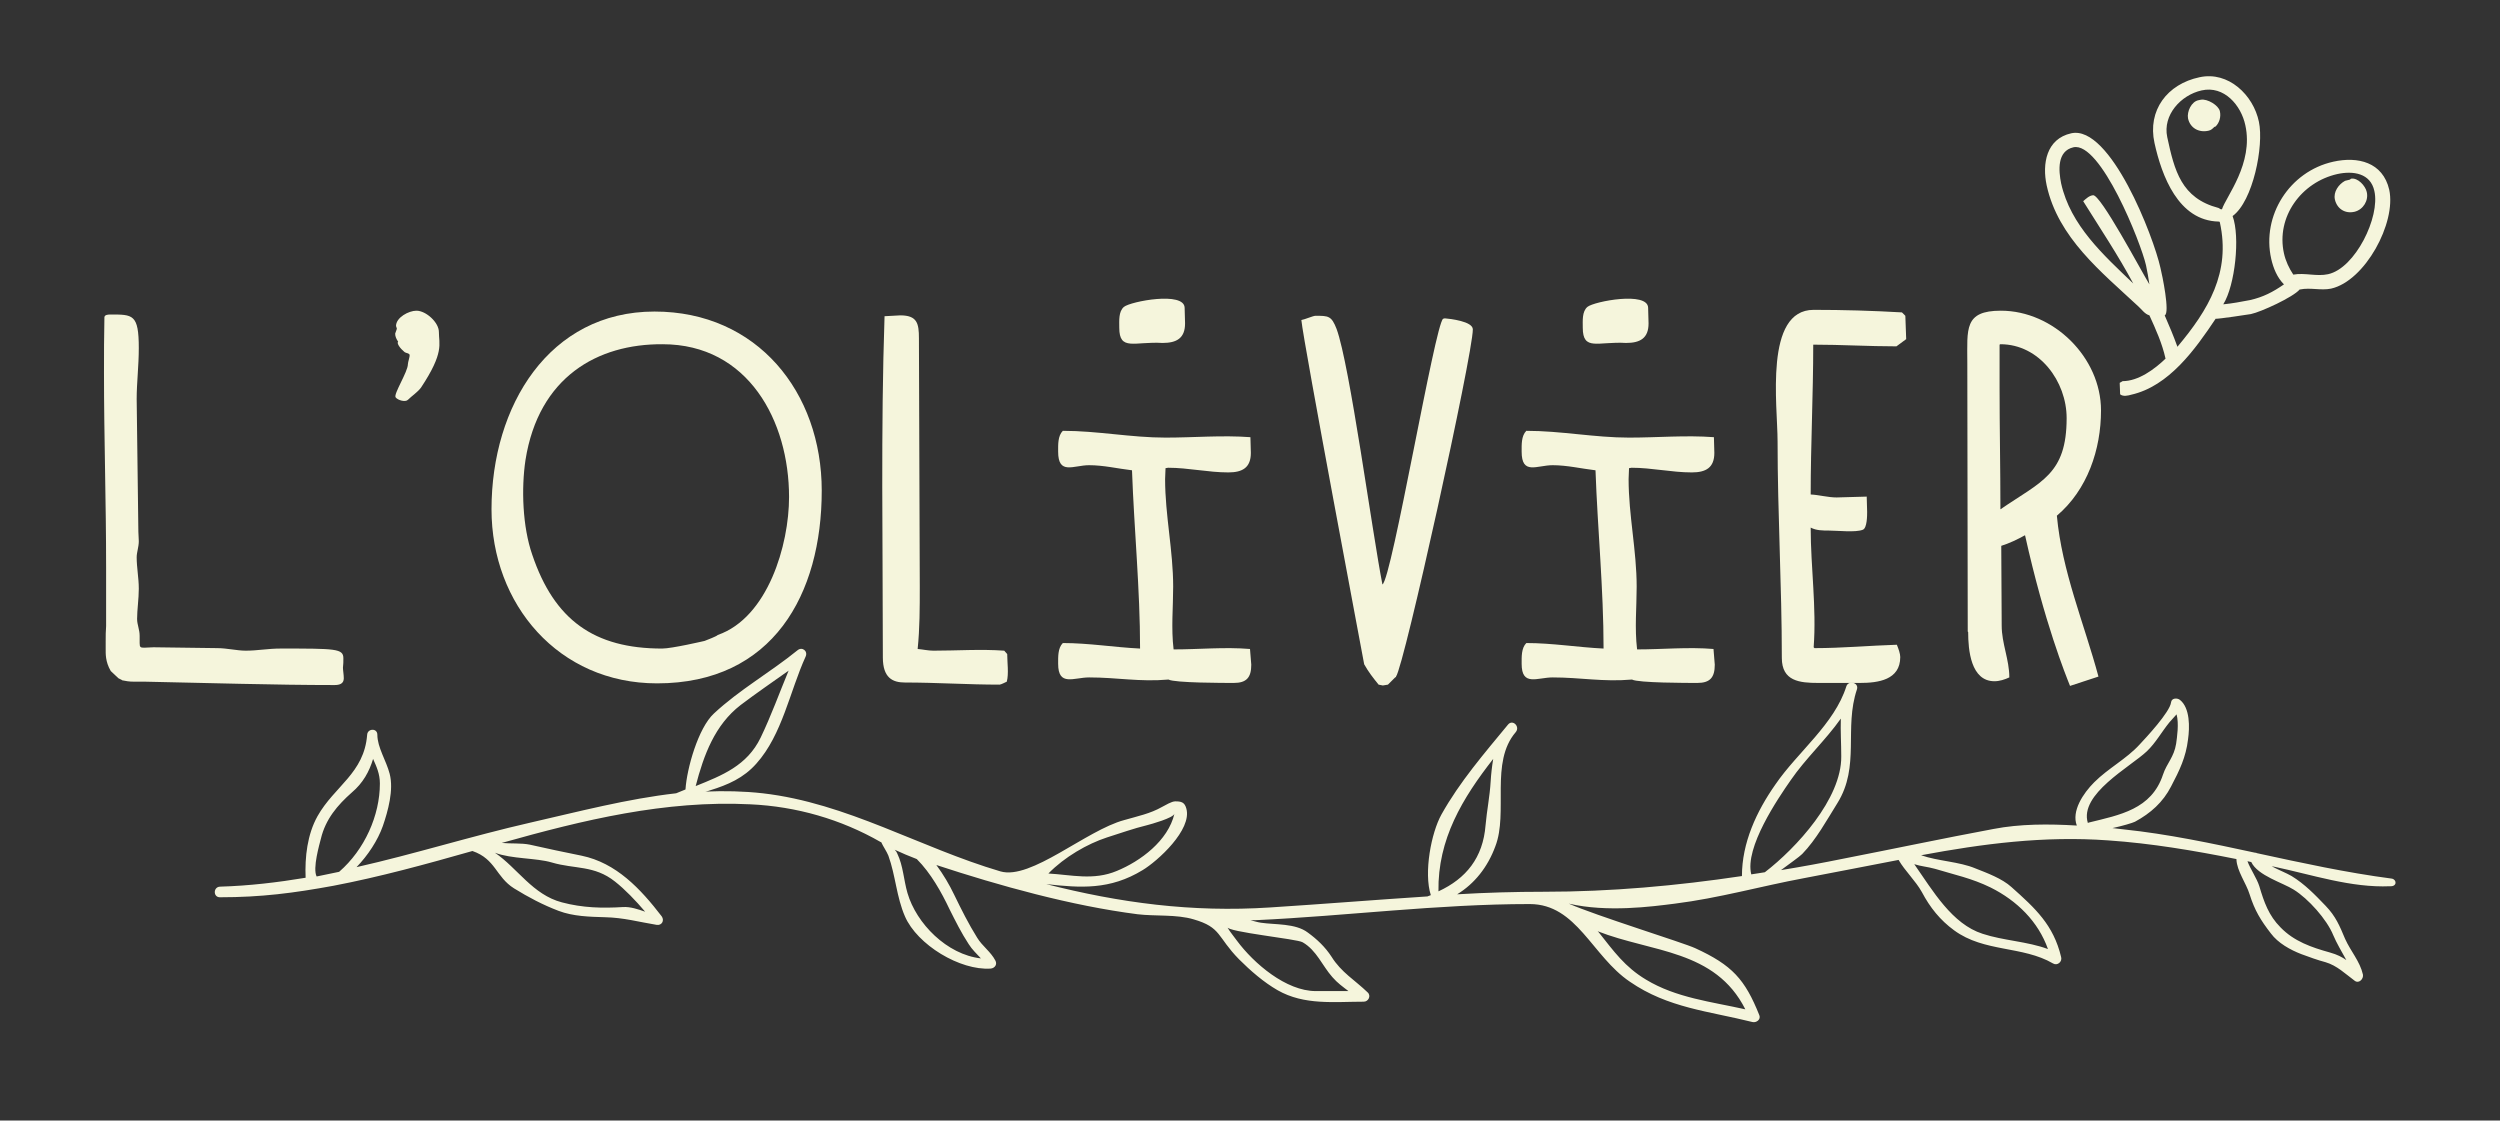
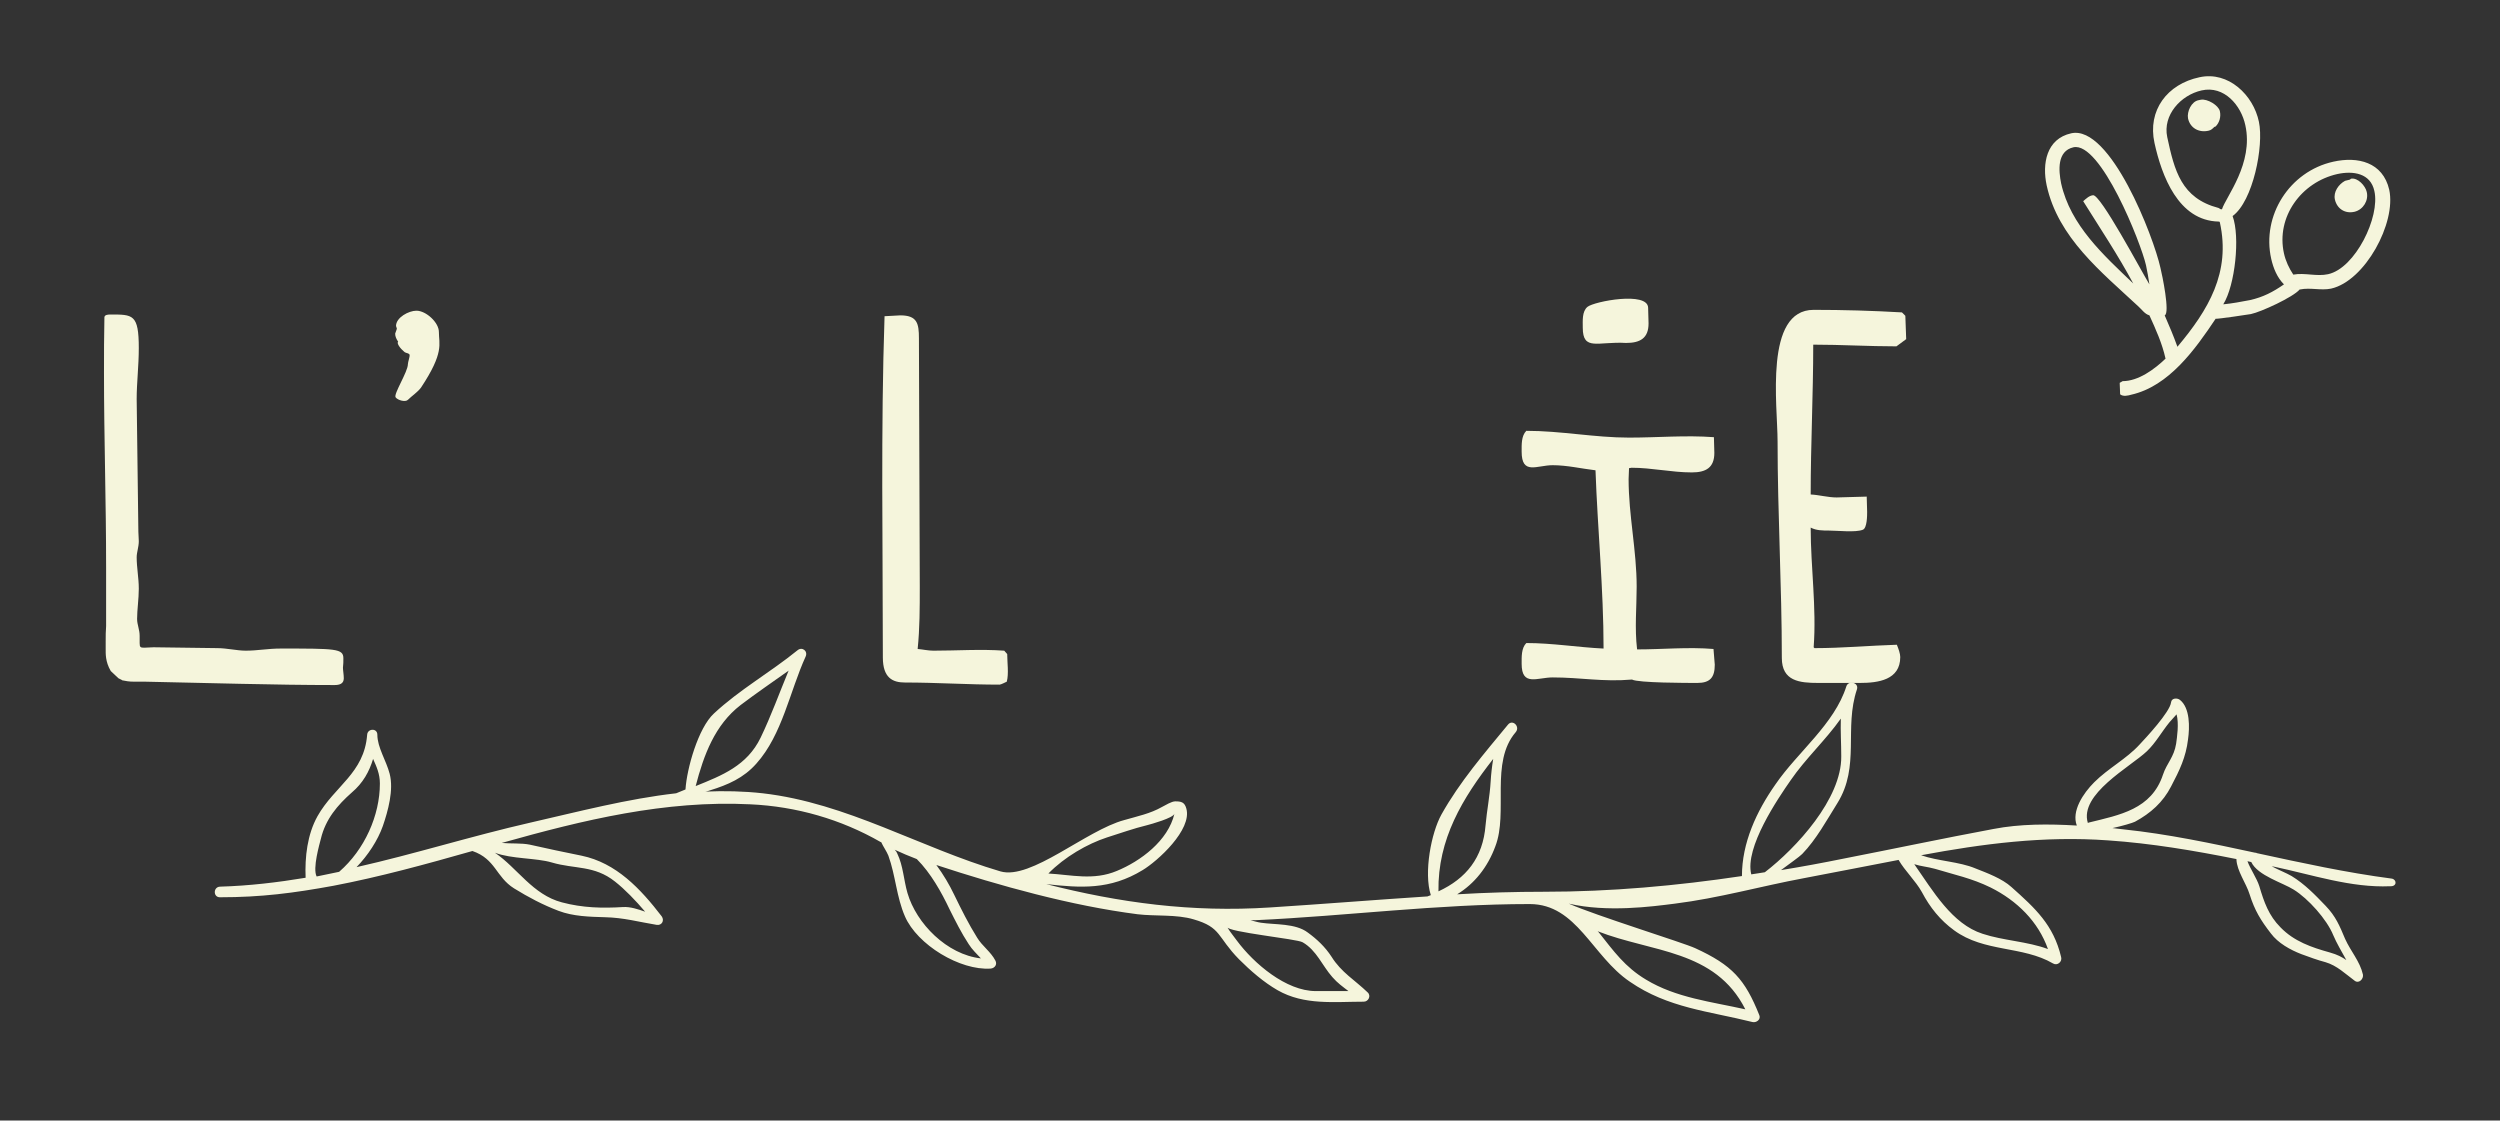
<svg xmlns="http://www.w3.org/2000/svg" version="1.1" id="Calque_1" x="0px" y="0px" viewBox="0 0 589 264" style="enable-background:new 0 0 589 264;" xml:space="preserve">
  <rect x="0" y="0" width="589" height="264" fill="#333333" stroke="none" />
  <style type="text/css">
	.st0{fill:#F5F5DC;}
</style>
  <g>
    <g>
      <path class="st0" d="M26,74.1c5.3,0,6.7-0.1,6.7,7.9c0,4.2-0.5,8.2-0.5,12l0.4,31.3c0,0.7,0.1,1.4,0.1,2.2c0,1.4-0.5,2.6-0.5,3.8    c0,2.4,0.5,4.9,0.5,7.4c0,2.4-0.4,5-0.4,7.1c0,1.4,0.6,2.5,0.6,4v1.7c0,1,0.2,1.1,1.1,1.1c0.7,0,1.4-0.1,2.2-0.1l14.9,0.2    c2.4,0,4.7,0.6,6.8,0.6c2.8,0,5.2-0.5,8.2-0.5c13,0,14.8,0,14.8,2.3c0,0.8,0,1.4-0.1,2.2c0,0.6,0.2,1.7,0.2,2.5    c0,1.3-1,1.6-2.2,1.6c-14,0-29.9-0.5-44.8-0.8h-2.4c-0.5,0-1,0-1.6-0.1l-1.1-0.2c-0.1,0-0.1,0-0.2-0.1l-0.8-0.4l-1.8-1.7    c-1.3-2.2-1.2-4.1-1.2-5.3V151c0-1.2,0-2.3,0.1-3.5v-13.8c0-15.6-0.5-30.5-0.5-45.8c0-4.3,0-8.8,0.1-13.2    C24.7,74.2,25.3,74.1,26,74.1z" />
      <path class="st0" d="M96.1,94.2c-0.6,0.6-2.4,0.1-2.9-0.6c-0.5-0.8,2.9-6,2.9-7.8c0-0.5,0.5-1.8,0.4-2.2c-0.1-0.4-0.8-0.4-1.1-0.6    c0.1,0.1-1.7-1.3-1.7-2.3l0.1-0.2c-0.4-0.6-0.7-1.2-0.7-1.9c0-0.1,0.4-1,0.4-1.2c0-0.1-0.2-0.5-0.2-0.6c0-2,3-3.6,4.8-3.6    c2.3,0,5.3,2.8,5.3,5c0,2.9,1.3,4.8-4.2,13.1C98.4,92.4,97,93.3,96.1,94.2z" />
-       <path class="st0" d="M154.2,73.4c24.2,0,39.4,19,39.4,42.2c0,24.4-11.5,45.4-38.8,45.4c-23.2,0-39-18.6-39-41    C115.8,95.6,129.4,73.4,154.2,73.4z M123.8,108.4c-1,6.7-0.7,15.7,1.6,22.3c5.2,15.4,14.6,22.1,30.6,22.1c2.3,0,10-1.8,10-1.8    c0.5-0.2,2.9-1.1,3.1-1.4c11.8-4.1,16.8-21.2,16.8-32.5c0-17.9-9.6-36-29.8-36C140.8,81,126.9,88.8,123.8,108.4z" />
      <path class="st0" d="M212.1,74.3c4,0,4.4,1.9,4.4,5.4l0.2,58.6c0,4.9,0,9.7-0.5,14.6c1.2,0.1,2.5,0.4,3.7,0.4    c5.5,0,11.2-0.4,16.7,0l0.7,0.8c0,2,0.4,4.6-0.1,6.5c-0.2,0.1-1.4,0.7-1.7,0.7c-7.4,0-14.9-0.5-22.3-0.5c-2.9,0-5.2-1.1-5.2-5.9    c0-26.6-0.5-53.8,0.4-80.4L212.1,74.3z" />
-       <path class="st0" d="M294.8,156.6c0,3-1.1,4.3-4.1,4.3c-2.3,0-14,0-15.4-0.8c-6.8,0.6-12.1-0.5-18.7-0.5c-3.6,0-7.3,2.2-7.3-3.2    c0-1.6-0.1-3.7,1.1-4.9c6.1,0,12.1,1,18.2,1.3c0-14-1.4-28-1.9-42c-3.4-0.4-6.7-1.2-10.1-1.2c-3.7,0-7.3,2.4-7.3-3.2    c0-1.6-0.1-3.7,1.1-4.9c8.2,0,16.1,1.6,24.2,1.6c6.7,0,13.3-0.6,20-0.1l0.1,3.7c0,3.5-2,4.6-5.3,4.6c-4.8,0-9.4-1.1-14.2-1.1    l-0.6,0.1l-0.1,2.6c0,8.5,1.9,16.8,1.9,25.3c0,4.9-0.5,9.8,0.1,14.8c6,0,12-0.6,18-0.1L294.8,156.6z M263.7,77.2    c0-1.6-0.2-3.8,1.1-4.9c1.6-1.3,14.2-3.7,14.3,0.2l0.1,3.7c0,3.5-2,4.6-5.3,4.6C267.3,80.4,263.7,82.8,263.7,77.2z" />
-       <path class="st0" d="M309.9,74.4c3.1,0,3.8,0,5,3.1c3.1,8.4,8.4,48,10.8,60.2c2.2-1.2,12.4-61.4,14.3-62.6l0.4-0.1    c1.2,0.1,6.6,0.7,6.6,2.6c0,5.9-16.2,79.4-18.1,81.8v0.2l-0.1-0.1l-1.8,1.8l-1.2,0.2l-1-0.2c-1.3-1.6-2.4-3-3.4-4.8    c0-0.1-14.3-75.8-14.8-81.1C307.3,75.3,309.4,74.4,309.9,74.4z" />
      <path class="st0" d="M404,156.6c0,3-1.1,4.3-4.1,4.3c-2.3,0-14,0-15.4-0.8c-6.8,0.6-12.1-0.5-18.7-0.5c-3.6,0-7.3,2.2-7.3-3.2    c0-1.6-0.1-3.7,1.1-4.9c6.1,0,12.1,1,18.2,1.3c0-14-1.4-28-1.9-42c-3.4-0.4-6.7-1.2-10.1-1.2c-3.7,0-7.3,2.4-7.3-3.2    c0-1.6-0.1-3.7,1.1-4.9c8.2,0,16.1,1.6,24.2,1.6c6.7,0,13.3-0.6,20-0.1l0.1,3.7c0,3.5-2,4.6-5.3,4.6c-4.8,0-9.4-1.1-14.2-1.1    l-0.6,0.1l-0.1,2.6c0,8.5,1.9,16.8,1.9,25.3c0,4.9-0.5,9.8,0.1,14.8c6,0,12-0.6,18-0.1L404,156.6z M372.9,77.2    c0-1.6-0.2-3.8,1.1-4.9c1.6-1.3,14.2-3.7,14.3,0.2l0.1,3.7c0,3.5-2,4.6-5.3,4.6C376.5,80.4,372.9,82.8,372.9,77.2z" />
      <path class="st0" d="M447.7,154.8c0,5.4-5.2,6.1-9.5,6.1h-9.8c-4.4,0-8.6-0.4-8.6-5.9c0-17-1-34-1-51c0-8.5-3.2-31,8.5-31    c7,0,13.8,0.2,20.8,0.6l0.8,0.8l0.2,5.5l-2.3,1.7c-6.5,0-13.1-0.4-19.6-0.4c0,11.8-0.6,23.5-0.6,35.3c2,0.1,4.1,0.7,6.1,0.7    l7.1-0.2l0.1,3.6c0,0.8,0,3.8-1,4.2c-1.7,0.7-6,0.2-8,0.2c-1.4,0-3,0-4.3-0.7c0,9.4,1.4,18.8,0.7,28.2l0.2,0.2    c6.5,0,13-0.6,19.4-0.8C447.3,152.9,447.7,154,447.7,154.8z" />
-       <path class="st0" d="M469.9,160.5c-5.6,0-6.2-7.4-6.2-11.6l-0.1-0.1l-0.1-63.4c0-7.9-0.8-12.2,7.9-12.2c12.4,0,23.6,11,23.6,23.5    c0,9.2-3.2,18.7-10.4,24.8c1.2,13.1,6.4,25.3,9.8,37.9l-6.7,2.2c-1-2.5-6-14.8-10.6-35.5c-1.8,1-3.7,1.9-5.6,2.5l0.1,18.8    c0,4.2,1.8,8,1.8,12.2C472.3,160.1,471.1,160.5,469.9,160.5z M471.1,91.4c0,9.5,0.2,19.1,0.2,28.6c9.6-6.6,15.6-8.2,15.6-21.5    c0-8.6-6.4-17.4-15.6-17.4l-0.2,0.1V91.4z" />
    </g>
    <path class="st0" d="M563.5,207c-10.7-1.4-21.2-3.7-31.8-6c-0.1-0.1-0.3-0.1-0.4-0.1c-10.2-2.2-20.5-4.4-31-5.5   c-0.9-0.1-1.7-0.2-2.6-0.3c2.3-0.5,4.7-1.2,5.3-1.5c3.7-2,6.6-4.6,8.5-8.3c2-3.8,3.5-6.9,4-11.1c0.4-2.8,0.5-7.4-1.9-9.3   c-0.6-0.5-2-0.5-2.1,0.6c-0.3,2.3-5.9,8.3-7.4,9.9c-3.1,3.4-7.4,5.6-10.7,8.9c-2.6,2.6-5.4,6.8-4.1,10.2   c-6.6-0.4-13.4-0.4-19.6,0.8c-11.8,2.2-23.6,4.7-35.4,7c-4.9,1-9.8,1.9-14.7,2.7c2-1.5,4.3-3.1,5-3.8c3.3-3.4,5.8-8,8.3-12   c5.4-8.7,1.5-17.6,4.6-26.8c0.5-1.6-2-2.2-2.5-0.7c-2.8,8.9-11.5,15.5-16.7,23.1c-4.5,6.4-7.9,13.8-7.9,21.6   c-15.4,2.3-30.9,3.7-46.6,3.7c-6.9,0-13.7,0.2-20.5,0.6c4.1-2.5,7.2-6.4,9-11.3c3.1-8-1.3-19.8,4.8-26.9c1.1-1.3-0.7-3.1-1.8-1.8   c-5.6,6.8-11.4,13.5-15.7,21.2c-2.4,4.3-4.2,13.7-2.5,19c-0.3,0.1-0.5,0.2-0.8,0.3c-12.3,0.8-24.6,1.8-37.1,2.6   c-18.5,1.2-35.4-1.1-52.7-5.5c8.1,0.9,15,1.4,22.7-3.3c3.5-2.1,11.7-9.5,10.3-14.5c-0.4-1.5-1.2-1.7-2.6-1.7   c-0.9,0-2.3,0.9-3.1,1.3c-2.8,1.6-5.8,2.2-8.9,3.1c-9,2.4-22,14.2-29.2,12.1c-19-5.6-36.1-16.1-56-18.4c-4.5-0.5-9-0.6-13.5-0.4   c0.5-0.1,0.9-0.2,1.1-0.3c4.2-1.3,7.9-2.9,10.9-6.3c6.1-6.8,7.9-17.1,11.6-25.2c0.6-1.3-0.8-2.4-1.9-1.5   c-6.4,5.2-13.7,9.3-19.7,14.9c-3.7,3.4-6.4,13-6.7,17.9c-0.7,0.3-1.5,0.6-2.2,0.9c-11.5,1.3-22.9,4.3-34.3,6.9   c-14,3.2-27.3,7.4-41,10.5c2.7-2.8,5-6.3,6.2-9.7c1.2-3.5,2.6-8.5,1.6-12.3c-0.8-3.1-2.9-6.2-2.9-9.2c0-1.6-2.3-1.5-2.4,0   c-0.7,9.1-7.7,12.1-11.7,19.2c-2.4,4.3-3,9.6-2.8,14.5c-6.6,1.1-13.3,1.9-20.2,2.1c-1.6,0.1-1.6,2.5,0,2.5c9.8,0,17.4-1,26.7-2.7   c11-2.1,21.9-5.1,32.8-8.2c5.5,1.9,5.5,6.1,9.8,8.8c3.4,2.1,6.8,3.9,10.5,5.3c3.4,1.3,7.3,1.4,10.9,1.5c4.5,0.1,7.9,1.1,12.2,1.8   c1.2,0.2,1.9-1,1.2-2c-5-6.5-10.7-12.6-18.9-14.3c-4.1-0.8-8.1-1.7-12.2-2.6c-2-0.4-4.4-0.2-6.6-0.4c19.2-5.4,38.5-10.1,58.6-9.1   c10.8,0.5,21.3,3.5,30.7,8.9h0.1c0.5,1.1,1.3,2.2,1.7,3.2c1.7,4.7,1.9,9.7,3.9,14.3c2.9,6.7,13,12.8,20.2,12.3c1-0.1,1.6-1,1.1-1.9   c-1.1-2.1-3.1-3.4-4.3-5.4c-2-3.2-3.7-6.6-5.4-10.1c-1.1-2.3-2.5-4.7-4.2-7c14.9,4.9,31.8,9.6,47.4,11.6c4.1,0.5,9.2,0,13.2,1.2   c6.6,1.9,5.5,4.1,10.7,9.4c2.7,2.7,5.8,5.4,9.1,7.3c6.3,3.6,13.4,2.7,20.3,2.7c1.1,0,1.8-1.4,0.9-2.2c-3-2.9-6.2-4.7-8.5-8.4   c-1.5-2.3-3.4-4.1-5.6-5.7c-2.9-2.2-7.7-1.8-11-2.3c-0.8-0.1-1.7-0.4-2.5-0.6c0.4,0,0.8,0,1.2,0c21.6-1,42.9-3.8,64.6-3.8   c11.1,0,14.7,12.3,23.6,18.3c9,6.2,18.5,6.9,28.9,9.5c0.9,0.2,2-0.6,1.6-1.6c-3.4-8.5-6.4-11.8-15.1-15.8   c-2.8-1.3-23.5-7.7-29.8-10.5c9.1,2.1,19.5,0.7,25,0c10.4-1.3,20.2-4.1,30.4-6c7.5-1.4,14.9-2.9,22.3-4.3c1.5,2.6,4,4.9,5.5,7.6   c1.9,3.6,4.3,6.6,7.6,9c7.1,5.2,16.1,3.6,23.3,7.8c1,0.6,2.2-0.4,1.9-1.5c-1.8-7.6-6.1-11.5-11.7-16.5c-2.2-2-5.7-3.3-8.5-4.4   c-3.8-1.6-8.8-1.7-12.8-3.1c14.5-2.7,28.9-4.6,44.1-3.5c10.2,0.7,20.2,2.4,30.2,4.4v0.1c0.1,2.7,2.3,5.6,3.1,8.2   c1.2,3.8,2.6,6.1,5,9.2c1.7,2.3,4.6,3.9,7.2,4.9c1.9,0.7,3.8,1.4,5.7,1.9c2.7,0.8,4.6,2.7,6.9,4.4c1,0.7,2.1-0.5,1.9-1.5   c-0.7-3.1-2.9-5.5-4.2-8.4c-1.3-3.1-2.2-5.3-4.6-7.8c-2.5-2.6-4.9-5.1-8-7c-1.2-0.7-3-1.4-4.7-2.3c0.2,0,0.4,0.1,0.6,0.1   c9,1.9,18.1,5,27.3,4.6C564.8,208.9,564.7,207.2,563.5,207z M75.6,197.6c1.1-4.6,3.9-7.9,7.3-10.9c2.6-2.2,4.1-4.9,5-7.9   c0.8,1.8,1.6,3.5,1.6,5.8c0,7.5-3.6,15.6-9.6,20.8c-1.8,0.4-3.5,0.7-5.3,1.1C73.6,204.6,75.3,198.8,75.6,197.6z M130,203.2   c5.4,1.6,10,0.6,14.9,4.5c2.3,1.8,4.9,4.5,7.1,7.1c-1.7-0.6-3.5-1.2-5.2-1.1c-4.9,0.3-9.5,0.2-14.4-1.1   c-6.9-1.8-10.5-8.1-15.8-11.7C120.5,202.4,126.3,202.1,130,203.2z M174.5,166.1c3.7-2.8,7.5-5.4,11.3-8.1   c-2.2,5.3-4.1,10.6-6.6,15.8c-3.2,6.6-9.1,8.9-15.3,11.4C165.8,177.9,168.4,170.8,174.5,166.1z M223.7,214.2   c1.4,2.8,2.8,5.6,4.5,8.2c0.8,1.3,1.9,2.3,2.9,3.4c-8-0.9-15.2-8.2-17.3-15.4c-0.9-3.1-1-6.4-2.4-9.3c-0.1-0.3-0.3-0.6-0.6-0.9   c1.7,0.8,3.4,1.5,5.2,2.2C219.3,205.7,221.8,210.2,223.7,214.2z M260.8,197.3c3.2-1,6.2-2.1,9.5-2.9c0.8-0.2,6.2-1.7,6.4-2.7   c-1.5,6.4-8,11.2-13.6,13.5c-5.5,2.3-10.7,0.9-16.1,0.6C250.8,201.9,256.2,198.8,260.8,197.3z M306.9,222c3.3,1.9,4.6,5.5,7,8.2   c1.2,1.4,2.5,2.3,3.8,3.3c-2.6,0-5.1,0-7.7,0c-7,0-14.6-6.5-18.6-11.9c-0.7-1-1.5-1.9-2.1-2.9c-0.1-0.1-0.1-0.2-0.2-0.3   C289.2,219.6,305.6,221.2,306.9,222z M289.1,217.1V217l0,0C289.1,217.1,289.1,217.1,289.1,217.1z M351.8,178.8   c-0.3,1.8-0.5,3.6-0.6,5.3c-0.2,3.5-0.9,6.9-1.2,10.3c-0.6,7.7-4.6,12.6-11.1,15.6C338.7,197.7,344.6,188,351.8,178.8z    M421.9,183.8c3.5-5.1,8.2-9.4,11.8-14.5c-0.1,2.9,0.1,5.9,0.1,8.9c0.1,10-10.6,21.6-18,27.3c-1,0.2-2.1,0.3-3.2,0.5   C411,199.7,418.9,188.1,421.9,183.8z M411.2,237.8c-8-1.8-16.3-2.7-23.4-7c-5-3-7.6-6.7-11.1-11.1c-0.1-0.1-0.2-0.2-0.3-0.3   C389.1,224.4,404.1,223.7,411.2,237.8z M469,209.1c6.2,3.1,11.2,8,13.5,14.5c-4.8-1.8-10.6-2-15.4-3.6   c-7.2-2.3-11.7-10.1-16.1-16.4c1.5,0.5,3.1,0.6,4.9,1.1C460.5,206.1,464.5,206.9,469,209.1z M505.8,177c2.1-2,3.5-4.6,5.3-6.8   c0.5-0.6,1.1-1.2,1.7-1.9c0.6,2.2,0.1,5.4-0.1,6.9c-0.5,3.2-2.2,4.6-3.1,7.3c-2.7,8.2-10.2,9.5-17.5,11.3c-0.1,0-0.1,0.1-0.2,0.1   C489.8,187.1,501.9,180.7,505.8,177z M540.4,209.6c3.4,2.1,7.8,7,9.3,10.7c0.8,1.9,2,3.9,3.1,5.9c-1-0.7-2.1-1.3-3.9-1.8   c-4.3-1.2-8.4-2.6-11.6-5.9c-2.8-2.8-3.9-6-5-9.7c-0.6-1.9-2.1-4-2.8-5.9c0.3,0.1,0.6,0.1,0.9,0.2   C531.9,206.3,537.9,208,540.4,209.6z" />
    <g>
      <path class="st0" d="M510,74.3c1.1,2.5,2.1,4.9,3,7.4c7.3-8.7,12.6-17.5,10-29.3c-0.1-0.3-0.1-0.1-0.3-0.2    c-9.5-0.2-13.4-10.8-15.1-18.5s3-13.9,10.6-15.5c6.8-1.5,12.7,4.2,14,10.5c1.2,5.7-1.4,18.7-6.2,22.2c1.8,4.9,0.6,16.3-2.2,20.8    c2.1-0.2,4.2-0.6,6.3-1c3.1-0.7,5.4-1.9,8-3.7c-1.6-1.6-2.5-3.8-3-6c-2.3-10.2,4.3-20.6,14.6-22.9c5.8-1.3,11.7,0.1,13.2,6.6    c1.7,7.8-5.7,21.5-13.7,23.3c-2.4,0.5-4.9-0.3-7.3,0.2h-0.1c-1.5,1.8-9.1,5.3-11.5,5.8c-0.5,0.1-7.9,1.2-8.3,1.1    c-4.8,7.2-11,15.9-19.9,17.9c-0.7,0.2-1.9,0.5-2.6-0.1l-0.1-2.7l0.7-0.4c3.7,0,7.5-2.8,10.1-5.3c-0.8-3.6-2.3-6.9-3.8-10.2    c-1.1-0.3-1.8-1.4-2.6-2.1C495,64,484.9,56,482.2,43.7c-1.1-5.1-0.1-11,5.8-12.3c9.2-2,19.4,24.4,21,31.7    C509.4,64.7,511.3,73.8,510,74.3z M538.1,59.7c0.4,1.8,1.2,3.5,2.2,5c2.7-0.5,5.5,0.5,8.2-0.1c6.4-1.4,12.3-13.5,10.9-19.6    c-0.9-4.2-5-4.8-8.7-4C542.2,42.9,536.2,51.1,538.1,59.7z M493.1,46c1.7-0.4,11.3,17.7,13.3,21c-0.2-1.5-0.5-3-0.8-4.5    c-1.2-5.3-10.7-29.2-17.1-27.8c-3.9,0.9-3.5,5.5-2.9,8.5c2.2,9.9,10,16.9,17,23.6c-3.6-6.7-7.8-13-11.8-19.4    C491.5,46.8,492.2,46.1,493.1,46z M553.7,42.3c0-0.1,0.1-0.1,0.2-0.2c1.6-0.3,3.4,1.7,3.7,3.1c0.5,2-0.8,4.2-2.9,4.7    c-2.2,0.5-4.1-0.7-4.6-2.9c-0.4-1.8,0.9-3.6,2.4-4.4L553.7,42.3z M523.5,49.3c0.9-2.9,7.5-10.8,5.5-19.8c-1-4.7-5-9.4-10.3-8.2    c-4.9,1.1-9.2,5.8-8.1,11c1.7,7.9,3.3,14.4,12.1,16.7l0.5,0.3H523.5z M518.5,23.5c1.5-0.3,4.2,1.3,4.5,2.7c0.3,1.3-0.1,2.7-1,3.6    l-0.3,0.1c-0.4,0.4-0.8,0.8-1.4,0.9c-2.2,0.5-4.3-0.6-4.8-2.9c-0.3-1.6,0.8-4,2.5-4.3L518.5,23.5z" />
    </g>
  </g>
</svg>